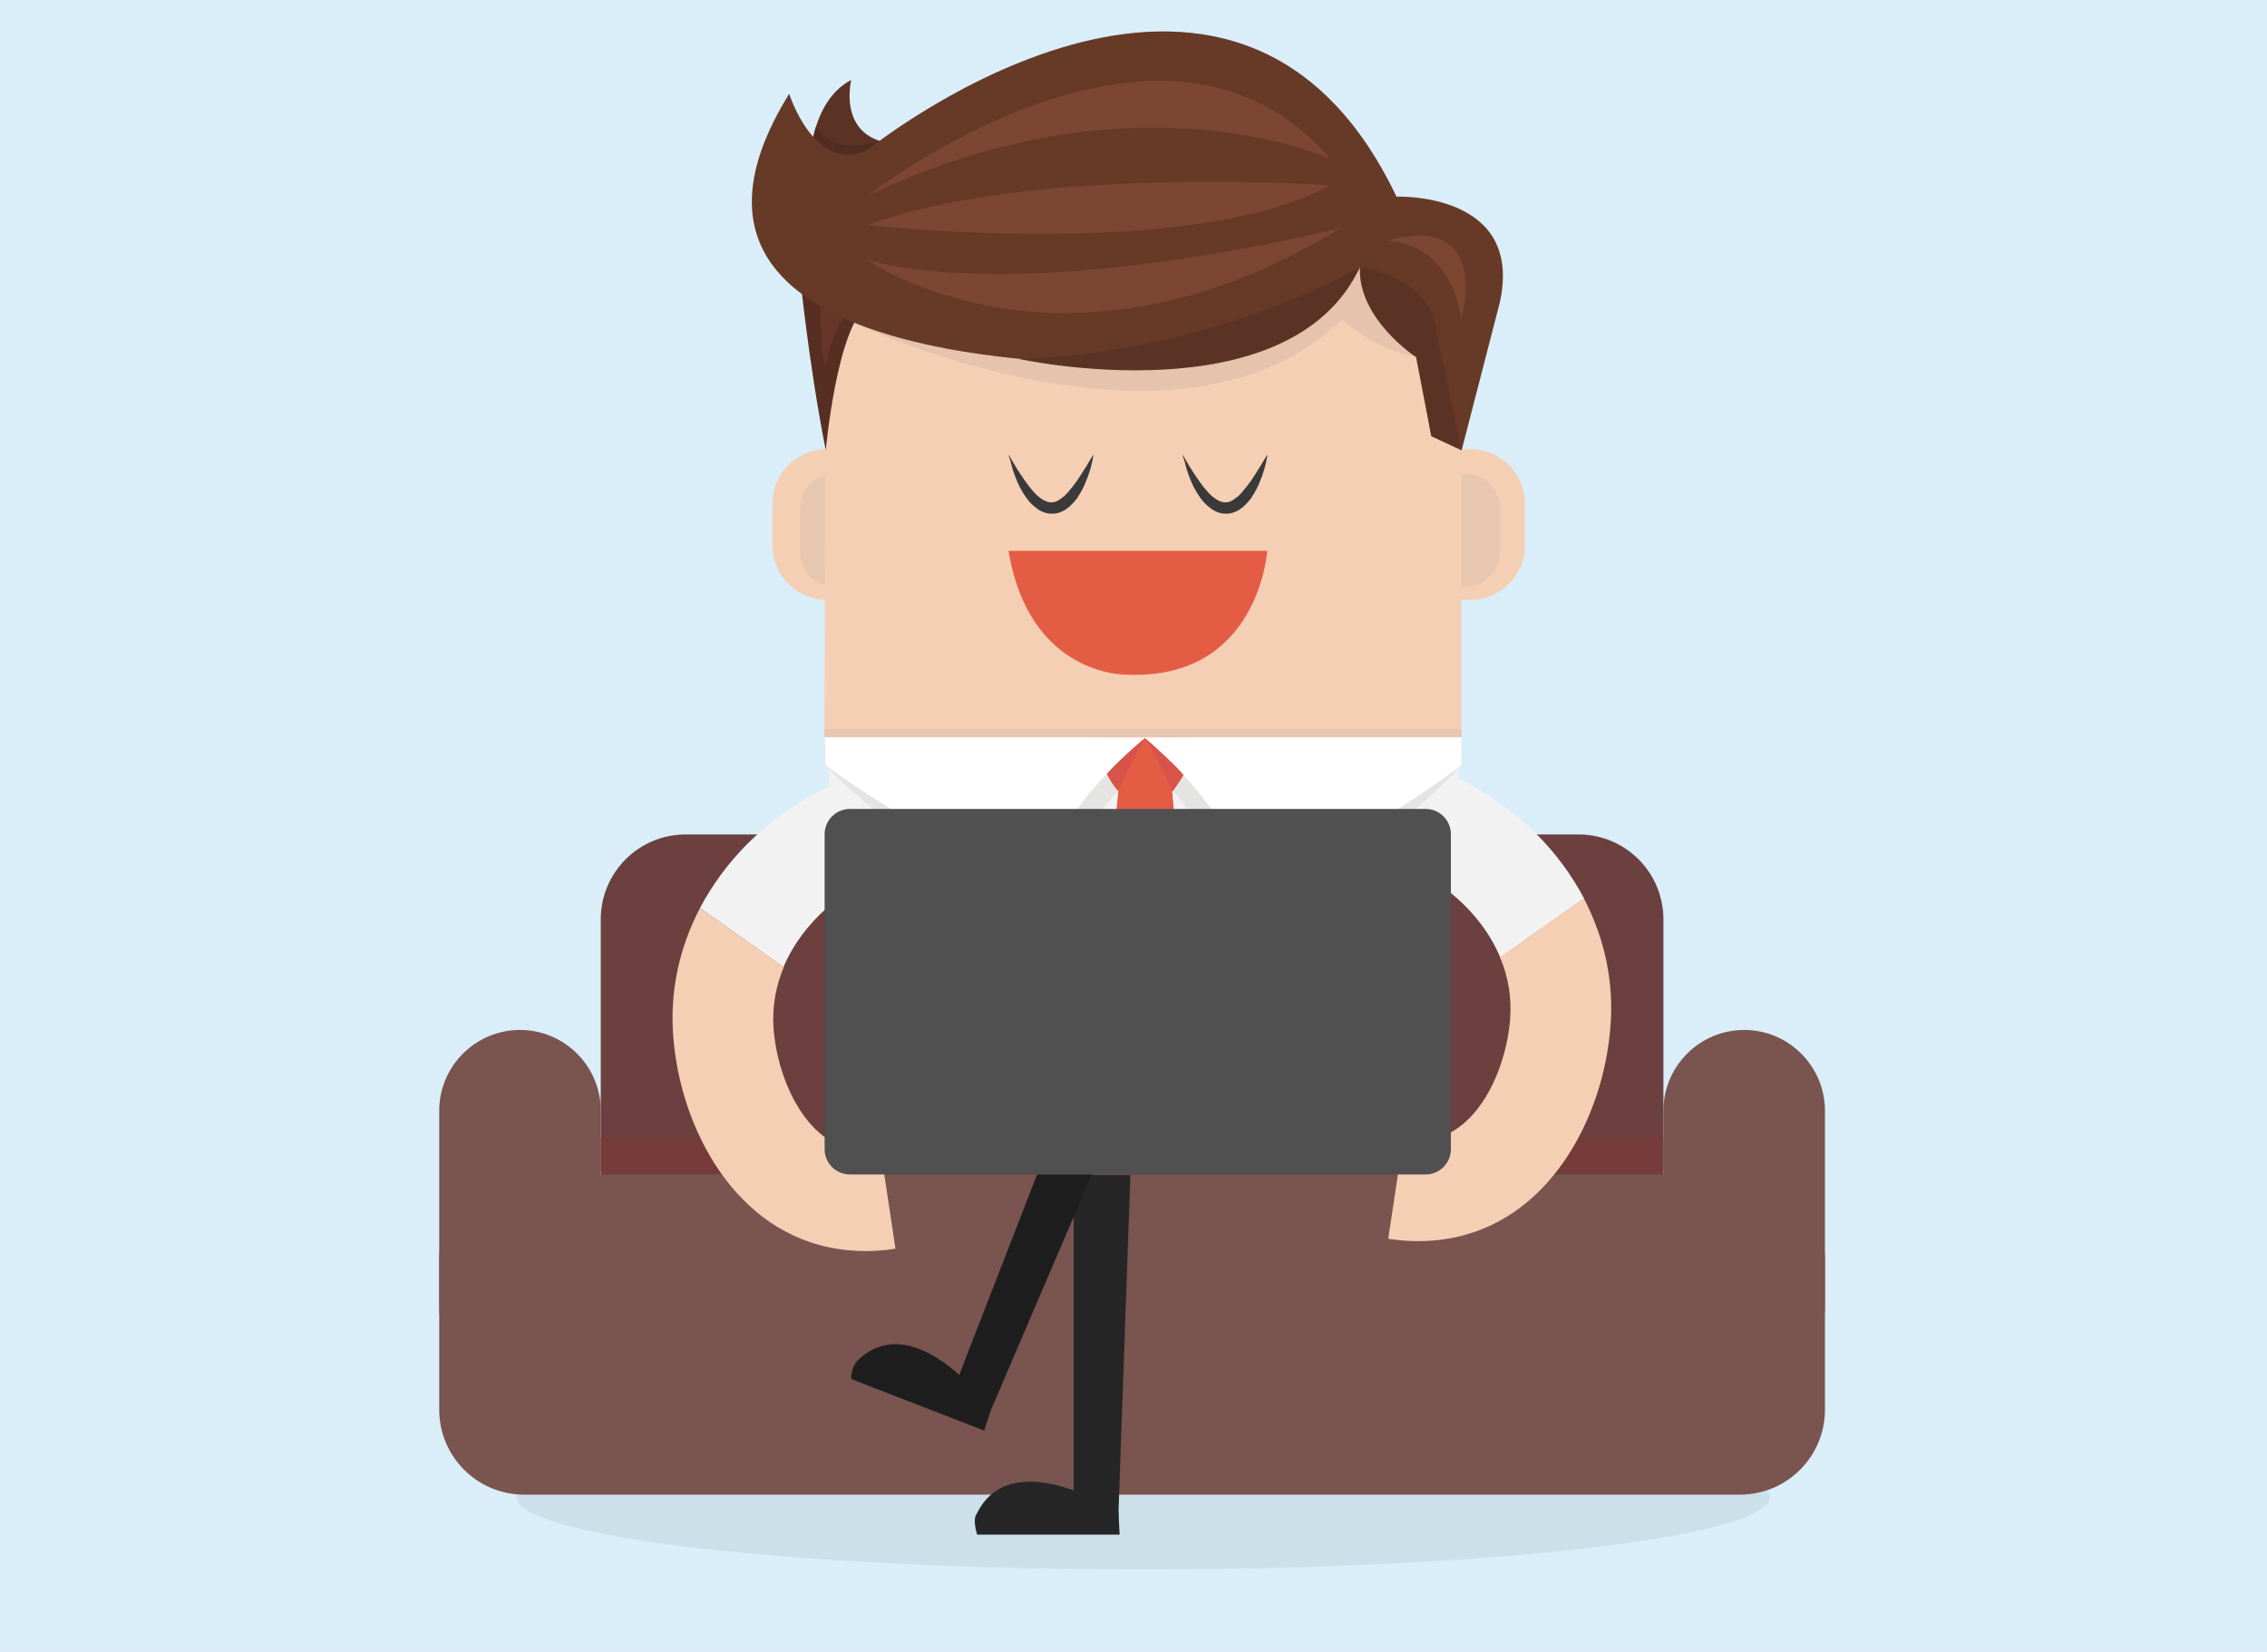
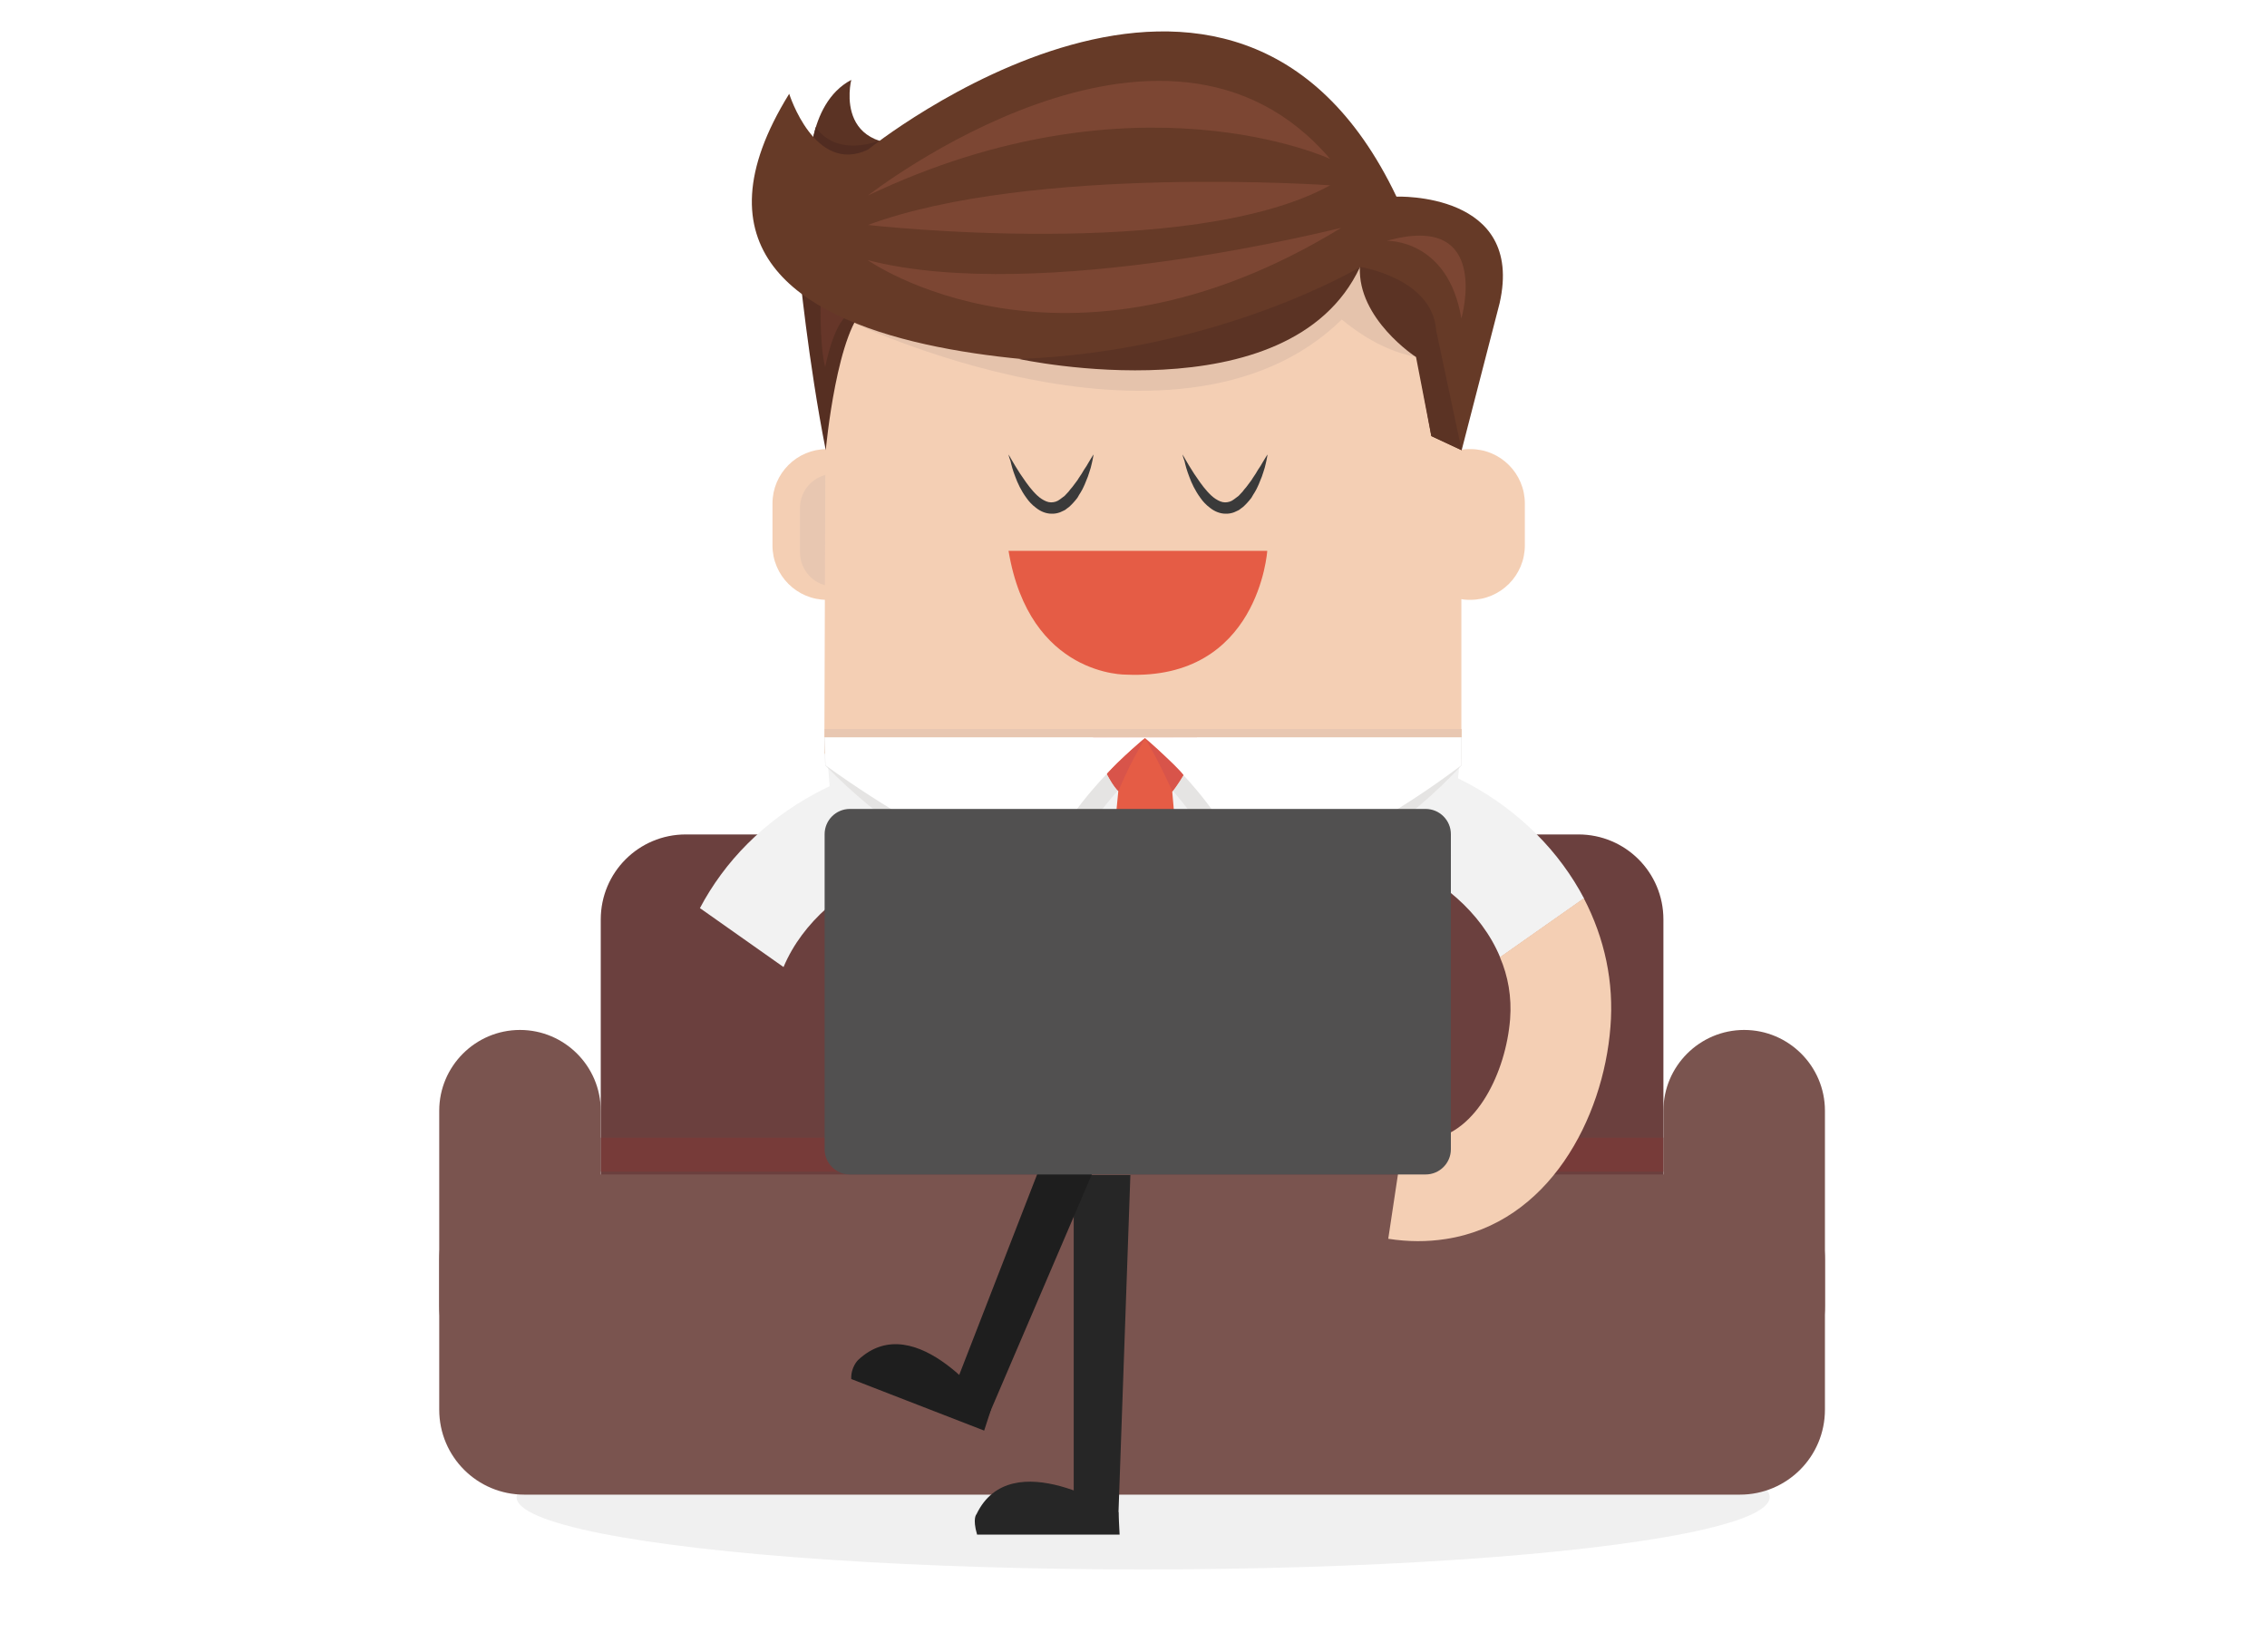
<svg xmlns="http://www.w3.org/2000/svg" version="1.1" id="Layer_1" x="0px" y="0px" viewBox="94 105 800 583" style="enable-background:new 94 105 800 583;" xml:space="preserve">
  <style type="text/css">
	.st0{fill:#D9EEF8;}
	.st1{fill:#6B403E;}
	.st2{fill:#773B39;}
	.st3{opacity:6.000000e-002;}
	.st4{fill:#7A544F;}
	.st5{fill:#F2F2F2;}
	.st6{fill:#F4CFB4;}
	.st7{fill:#E8C7B1;}
	.st8{fill:#5B3324;}
	.st9{fill:#512C21;}
	.st10{fill:#E5E4E3;}
	.st11{fill:#E55C45;}
	.st12{fill:#FFFFFF;}
	.st13{fill:#262626;}
	.st14{fill:#562F22;}
	.st15{fill:#E5C3AC;}
	.st16{fill:#1E1E1E;}
	.st17{fill:#663629;}
	.st18{fill:#663A27;}
	.st19{fill:#7C4633;}
	.st20{fill:#D8544A;}
	.st21{fill:#3A3A3A;}
	.st22{fill:#515050;}
</style>
  <g id="BG">
    <g>
      <g>
-         <rect x="94" y="-16.5" class="st0" width="800" height="800" />
-       </g>
+         </g>
    </g>
  </g>
  <g id="Object">
    <path class="st1" d="M681,529.5c0,16.6-13.4,30-30,30H336c-16.6,0-30-13.4-30-30v-100c0-16.6,13.4-30,30-30h315   c16.6,0,30,13.4,30,30V529.5z" />
    <rect x="306" y="506.5" class="st2" width="375" height="12" />
    <g class="st3">
      <g>
        <g>
          <ellipse cx="497.4" cy="633.4" rx="221.1" ry="25.5" />
        </g>
      </g>
    </g>
    <path class="st4" d="M738,602.5c0,16.6-13.4,30-30,30H279c-16.6,0-30-13.4-30-30v-53c0-16.6,13.4-30,30-30h429   c16.6,0,30,13.4,30,30V602.5z" />
    <path class="st5" d="M623.4,442.9l29.6-20.8c-2.1-4-4.6-8-7.4-11.8c-11.3-15.4-27.8-27.7-46.4-34.6l-12.4,33.4   C601.6,414.6,616.7,426.7,623.4,442.9z" />
    <path class="st5" d="M370.5,446.3L341,425.5c2.1-4,4.6-8,7.4-11.8c11.3-15.4,27.8-27.7,46.4-34.6l12.4,33.4   C392.4,418,377.3,430.1,370.5,446.3z" />
    <g>
      <g>
        <g>
          <g>
            <path class="st6" d="M405.3,297.5c0,10.6-8.6,19.2-19.2,19.2h-0.3c-10.6,0-19.2-8.6-19.2-19.2v-14.8c0-10.6,8.6-19.2,19.2-19.2       h0.3c10.6,0,19.2,8.6,19.2,19.2V297.5z" />
          </g>
        </g>
      </g>
      <g>
        <g>
          <g>
            <path class="st7" d="M400.5,299.9c0,6.7-5.4,12.1-12.1,12.1l0,0c-6.7,0-12.1-5.4-12.1-12.1v-15.6c0-6.7,5.4-12.1,12.1-12.1l0,0       c6.7,0,12.1,5.4,12.1,12.1V299.9z" />
          </g>
        </g>
      </g>
    </g>
    <g>
      <g>
        <g>
          <g>
            <path class="st6" d="M632.1,282.7c0-10.6-8.6-19.2-19.2-19.2h-0.3c-10.6,0-19.2,8.6-19.2,19.2v14.8c0,10.6,8.6,19.2,19.2,19.2       h0.3c10.6,0,19.2-8.6,19.2-19.2V282.7z" />
          </g>
        </g>
      </g>
      <g>
        <g>
          <g>
-             <path class="st7" d="M623.3,284.3c0-6.7-5.4-12.1-12.1-12.1l0,0c-6.7,0-12.1,5.4-12.1,12.1v15.6c0,6.7,5.4,12.1,12.1,12.1l0,0       c6.7,0,12.1-5.4,12.1-12.1V284.3z" />
-           </g>
+             </g>
        </g>
      </g>
    </g>
    <g>
      <g>
        <g>
          <path class="st8" d="M379.6,167.2c0,0-1.3-25.5,14.8-34c0,0-7.6,30,31.3,21c0,0-43,24.6-46.1,14.8" />
        </g>
      </g>
    </g>
    <g>
      <g>
        <g>
          <path class="st9" d="M381.9,149.8c0,0,5.6,10.6,22.4,4.9c0,0-10.4,17.7-23.9,1.7C380.4,156.4,381.2,152,381.9,149.8z" />
        </g>
      </g>
    </g>
    <g>
      <g>
        <g>
          <path class="st6" d="M609.8,225c0-37.1-30.1-67.1-67.2-67.1h-90c-37.1,0-67.2,30-67.2,67.1l-0.5,146l224.8,2V225H609.8z" />
        </g>
      </g>
    </g>
    <g>
      <g>
        <g>
          <polygon class="st5" points="599.6,492.2 395.5,492.2 385.4,365.2 609.7,365.2     " />
        </g>
      </g>
    </g>
    <g>
      <g>
        <g>
          <path class="st10" d="M498.3,365.2v8.8c0,0-25.3,22.4-32.6,47.9c0,0-39.8-5.2-80.5-46.8l-0.3-9.9H498.3z" />
        </g>
      </g>
    </g>
    <g>
      <g>
        <g>
          <path class="st10" d="M498.3,365.2v8.8c0,0,24.5,22.4,31.7,47.9c0,0,41-5.2,79.8-46.8v-9.9H498.3z" />
        </g>
      </g>
    </g>
    <g>
      <g>
        <g>
          <path class="st11" d="M479.7,365.2c0,0,2.7,11.8,9,19c0,0,8.2,1.7,19,0.2c0,0,8.3-10.4,8.7-19.1L479.7,365.2L479.7,365.2z" />
        </g>
      </g>
    </g>
    <g>
      <g>
        <g>
          <path class="st12" d="M498.4,365.2c0,0-30.7,24.3-37,50.3c0,0-31.6-8.3-76.1-40.4l-0.3-9.9H498.4L498.4,365.2z" />
        </g>
      </g>
    </g>
    <g>
      <g>
        <g>
          <path class="st12" d="M497.7,365.2c0,0,30,24.3,36.3,50.3c0,0,33-8.3,75.7-40.4v-9.9H497.7L497.7,365.2z" />
        </g>
      </g>
    </g>
    <g>
      <g>
        <g>
          <rect x="394.7" y="492.2" class="st13" width="205.4" height="27.1" />
        </g>
      </g>
    </g>
    <g>
      <g>
        <g>
          <polygon class="st11" points="488.7,383.6 482.1,451.5 497.6,463.6 513.5,450.7 507.6,383.6     " />
        </g>
      </g>
    </g>
    <g>
      <g>
        <g>
          <path class="st11" d="M449.9,299.4h91.3c0,0-3,45.8-49.7,43.7C491.5,343.1,457.3,343.9,449.9,299.4z" />
        </g>
      </g>
    </g>
    <g>
      <g>
        <g>
          <path class="st14" d="M385.4,263.9c0,0,4-43.9,14.8-51L376,199.4C376,199.4,379.2,232.6,385.4,263.9z" />
        </g>
      </g>
    </g>
    <g>
      <g>
        <g>
          <path class="st15" d="M395.6,219.1c0,0,126.9,60.2,180.2-10.8v-11.6C575.9,196.8,420.5,225.3,395.6,219.1z" />
        </g>
      </g>
    </g>
    <g>
      <g>
        <g>
          <path class="st15" d="M560.9,211.5c0,0,17.5,20.1,39.8,20.1L590,211.5l-14.8-7.6L560.9,211.5z" />
        </g>
      </g>
    </g>
    <g>
      <g>
        <g>
          <g>
            <polygon class="st13" points="488.6,641.8 472.9,641.8 472.9,519.7 492.9,519.7      " />
          </g>
        </g>
      </g>
      <g>
        <g>
          <g>
            <path class="st13" d="M488.7,638.7c0,0-37.9-24.7-50.1,0.7c0,0-1.5,1.4,0.2,7.2h50.3L488.7,638.7z" />
          </g>
        </g>
      </g>
    </g>
    <g>
      <g>
        <g>
          <g>
            <polygon class="st16" points="442.2,606.1 428.4,600.8 472.6,487 490.3,493.8      " />
          </g>
        </g>
      </g>
      <g>
        <g>
          <g>
            <path class="st16" d="M443.7,602.5c0,0-26.4-36.8-46.9-17.5c0,0-2.6,2.5-2.4,6.7l46.9,18.2L443.7,602.5z" />
          </g>
        </g>
      </g>
    </g>
    <g>
      <g>
        <g>
          <path class="st17" d="M383.7,208.1c0,0-0.8,17.4,1.5,26.5c0,0,3.2-17.5,9.4-19.2L383.7,208.1z" />
        </g>
      </g>
    </g>
    <g>
      <g>
        <g>
          <path class="st18" d="M573.9,199.2c0,0-17.9,31.6-54.6,33.8c0,0-214.4,14.3-146.8-94.9c0,0,9,28.7,27.8,19.7      c0,0,129-104.1,186.5,16.6c0,0,45.3-1.8,36.4,37.6l-13.4,51.9l-10.7-5l-5.4-29.9C593.6,229,574.8,218.7,573.9,199.2z" />
        </g>
      </g>
    </g>
    <g>
      <g>
        <g>
          <path class="st8" d="M453.6,231.7c0,0,95.4,20.8,120.3-32.4C573.9,199.2,524.6,229,453.6,231.7z" />
        </g>
      </g>
    </g>
    <g>
      <g>
        <g>
          <path class="st8" d="M573.9,199.2c0,0,25.6,3.9,26.9,22.4l9,42.3l-10.7-5l-5.4-27.9C593.6,231,573,217.5,573.9,199.2z" />
        </g>
      </g>
    </g>
    <g>
      <g>
        <g>
          <path class="st19" d="M400.2,196.8c0,0,68.9,48.8,167.1-11.4C567.3,185.3,461.3,212.6,400.2,196.8z" />
        </g>
      </g>
    </g>
    <g>
      <g>
        <g>
          <path class="st19" d="M400.3,184.4c0,0,114,13,163.1-14C563.4,170.4,458.1,163,400.3,184.4z" />
        </g>
      </g>
    </g>
    <g>
      <g>
        <g>
          <path class="st19" d="M400.3,174c0,0,104.3-81.7,163.1-12.9C563.4,161.1,494.6,129.1,400.3,174z" />
        </g>
      </g>
    </g>
    <g>
      <g>
        <g>
          <path class="st19" d="M583.4,190c0,0,21.6-0.8,26.3,27.4C609.7,217.4,620.7,179.5,583.4,190z" />
        </g>
      </g>
    </g>
    <g>
      <g>
        <g>
          <rect x="385" y="362.3" class="st7" width="224.8" height="2.9" />
        </g>
      </g>
    </g>
    <g>
      <g>
        <g>
          <path class="st20" d="M488.7,384.2c0,0,3.2-8.3,9.4-18.7c0,0-9.5,8-13.4,12.6C484.6,378.2,487,382.8,488.7,384.2z" />
        </g>
      </g>
    </g>
    <g>
      <g>
        <g>
          <path class="st20" d="M498,365.6c0,0,11.2,9.6,13.6,12.9c0,0-2.9,4.7-3.9,5.7C507.7,384.2,501.7,371,498,365.6z" />
        </g>
      </g>
    </g>
-     <path class="st6" d="M367,468.2c1.5,18.7,11.8,39.9,28.1,42.4c2.8,0.4,6.1,0.4,9.6-0.1l5.3,35.2c-7,1.1-13.8,1.1-20.2,0.1   c-36.4-5.5-55.7-42.6-58.2-74.8c-1.3-15.8,2-31.3,9.4-45.5l29.6,20.8C367.8,453,366.4,460.3,367,468.2z" />
    <g>
      <path class="st21" d="M449.9,265.4c0,0,0.4,0.7,1.1,1.9c0.7,1.2,1.7,2.9,3,4.9c1.3,1.9,2.8,4.2,4.6,6.2c0.9,1,1.9,2,3,2.7    c1.1,0.7,2.2,1.2,3.3,1.2s2.2-0.3,3.2-1.1l0.4-0.3l0.4-0.3l0.8-0.6c0.5-0.5,0.9-1,1.4-1.5c0.4-0.5,0.8-1.1,1.3-1.6    c0.4-0.5,0.8-1.1,1.2-1.6c0.2-0.3,0.4-0.5,0.6-0.8c0.2-0.3,0.3-0.5,0.5-0.8c0.3-0.5,0.7-1,1-1.5c0.6-1,1.1-1.9,1.7-2.7    c0.5-0.8,0.9-1.6,1.3-2.2c0.7-1.2,1.2-1.9,1.2-1.9s-0.1,0.8-0.4,2.2c-0.2,0.7-0.3,1.5-0.6,2.5c-0.3,0.9-0.6,2-1,3.1    c-0.5,1.1-0.9,2.4-1.5,3.6c-0.3,0.6-0.6,1.3-1,1.9s-0.8,1.3-1.2,2c-0.5,0.6-1,1.3-1.6,1.9c-0.6,0.6-1.2,1.3-2,1.8    c-0.4,0.3-0.7,0.6-1.2,0.8c-0.4,0.2-0.9,0.4-1.3,0.6c-0.5,0.2-1,0.3-1.5,0.4c-0.5,0.1-1,0.1-1.5,0.1c-2.1,0-4-0.9-5.4-2    c-1.5-1.1-2.6-2.3-3.5-3.6c-1.9-2.6-3.1-5.2-3.9-7.4c-0.9-2.3-1.4-4.2-1.7-5.6C450,266.2,449.9,265.4,449.9,265.4z" />
    </g>
    <g>
      <path class="st21" d="M511.3,265.4c0,0,0.4,0.7,1.1,1.9c0.7,1.2,1.7,2.9,3,4.9c1.3,1.9,2.8,4.2,4.6,6.2c0.9,1,1.9,2,3,2.7    c1.1,0.7,2.2,1.2,3.3,1.2s2.2-0.3,3.2-1.1l0.4-0.3l0.4-0.3l0.8-0.6c0.5-0.5,0.9-1,1.4-1.5c0.4-0.5,0.8-1.1,1.3-1.6    c0.4-0.5,0.8-1.1,1.2-1.6c0.2-0.3,0.4-0.5,0.6-0.8c0.2-0.3,0.3-0.5,0.5-0.8c0.3-0.5,0.7-1,1-1.5c0.6-1,1.1-1.9,1.7-2.7    c0.5-0.8,0.9-1.6,1.3-2.2c0.7-1.2,1.2-1.9,1.2-1.9s-0.1,0.8-0.4,2.2c-0.2,0.7-0.3,1.5-0.6,2.5c-0.3,0.9-0.6,2-1,3.1    c-0.5,1.1-0.9,2.4-1.5,3.6c-0.3,0.6-0.6,1.3-1,1.9s-0.8,1.3-1.2,2c-0.5,0.6-1,1.3-1.6,1.9c-0.6,0.6-1.2,1.3-2,1.8    c-0.4,0.3-0.7,0.6-1.2,0.8c-0.4,0.2-0.9,0.4-1.3,0.6c-0.5,0.2-1,0.3-1.5,0.4c-0.5,0.1-1,0.1-1.5,0.1c-2.1,0-4-0.9-5.4-2    c-1.5-1.1-2.6-2.3-3.5-3.6c-1.9-2.6-3.1-5.2-3.9-7.4c-0.9-2.3-1.4-4.2-1.7-5.6C511.4,266.2,511.3,265.4,511.3,265.4z" />
    </g>
    <path class="st6" d="M626.9,464.7c-1.5,18.7-11.8,39.9-28.1,42.4c-2.8,0.4-6.1,0.4-9.6-0.1l-5.3,35.2c7,1.1,13.8,1.1,20.2,0.1   c36.4-5.5,55.7-42.6,58.2-74.8c1.3-15.8-2-31.3-9.4-45.5l-29.6,20.8C626.2,449.5,627.5,456.9,626.9,464.7z" />
    <path class="st22" d="M606,510.6c0,4.9-4,8.9-8.9,8.9H393.9c-4.9,0-8.9-4-8.9-8.9V399.4c0-4.9,4-8.9,8.9-8.9h203.2   c4.9,0,8.9,4,8.9,8.9L606,510.6L606,510.6z" />
    <path class="st4" d="M306,566c0,15.7-12.8,28.5-28.5,28.5l0,0c-15.7,0-28.5-12.8-28.5-28.5v-69c0-15.7,12.8-28.5,28.5-28.5l0,0   c15.7,0,28.5,12.8,28.5,28.5V566z" />
    <path class="st4" d="M738,566c0,15.7-12.8,28.5-28.5,28.5l0,0c-15.7,0-28.5-12.8-28.5-28.5v-69c0-15.7,12.8-28.5,28.5-28.5l0,0   c15.7,0,28.5,12.8,28.5,28.5V566z" />
  </g>
</svg>